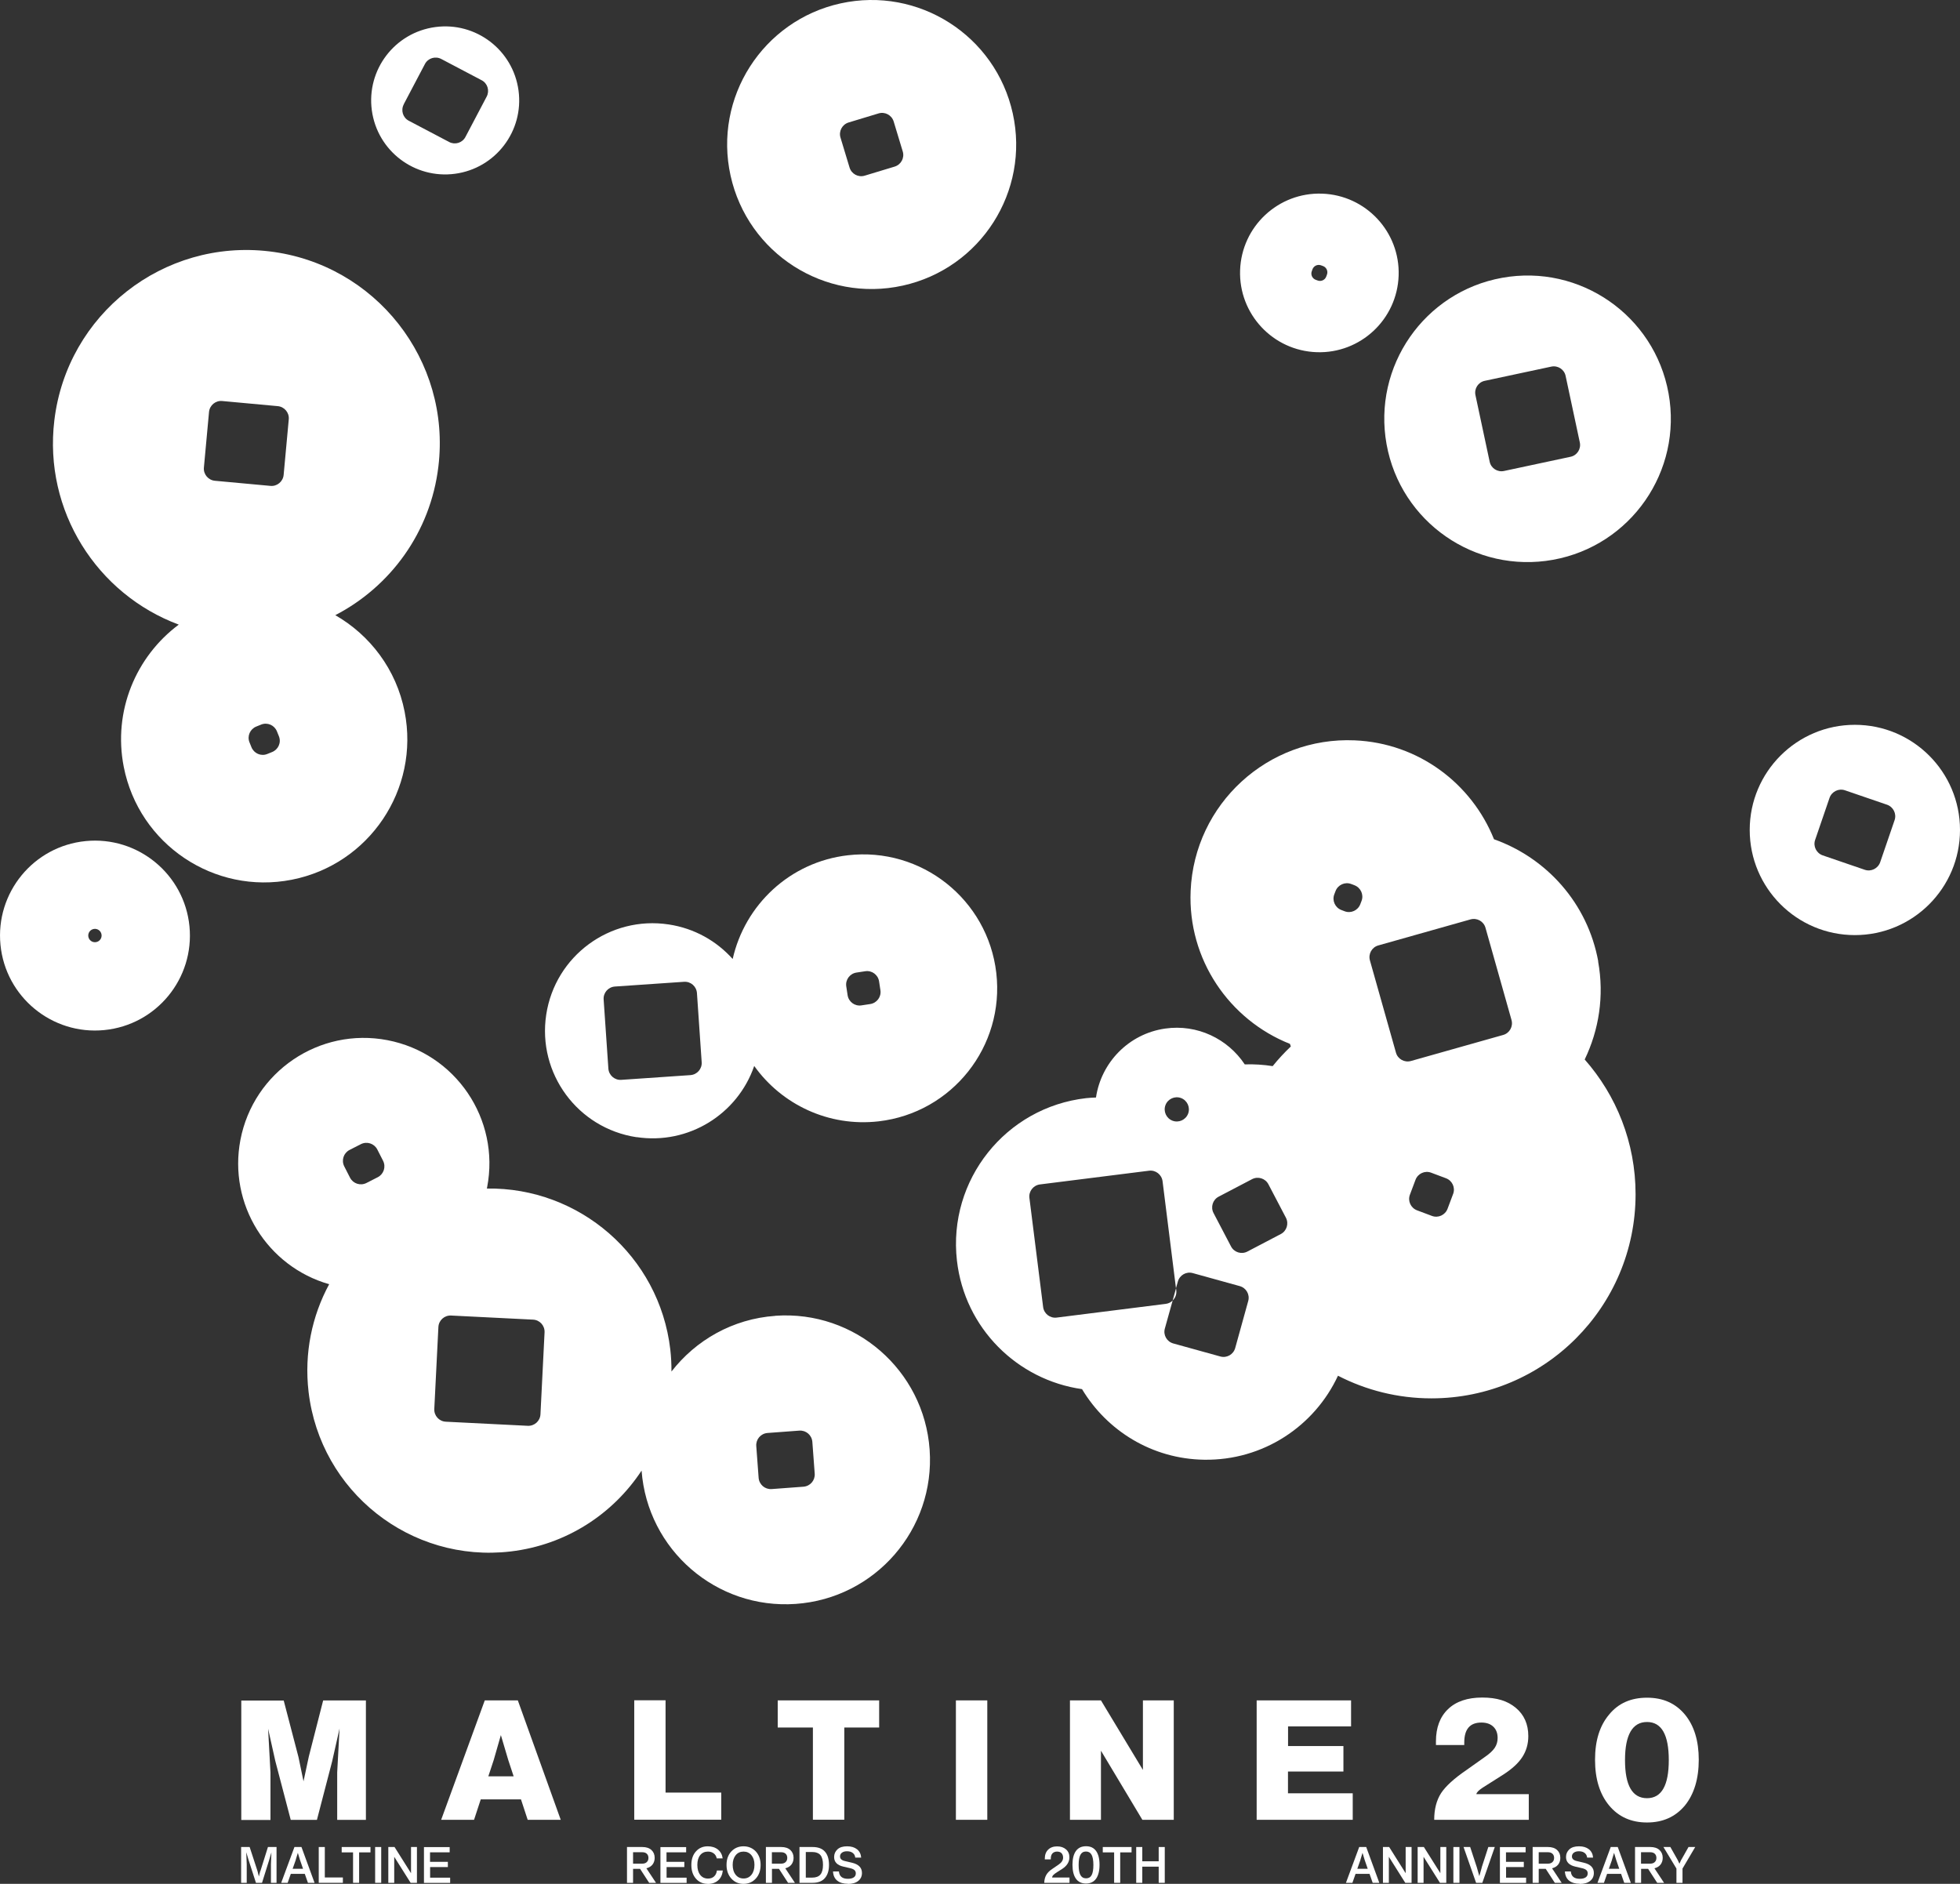
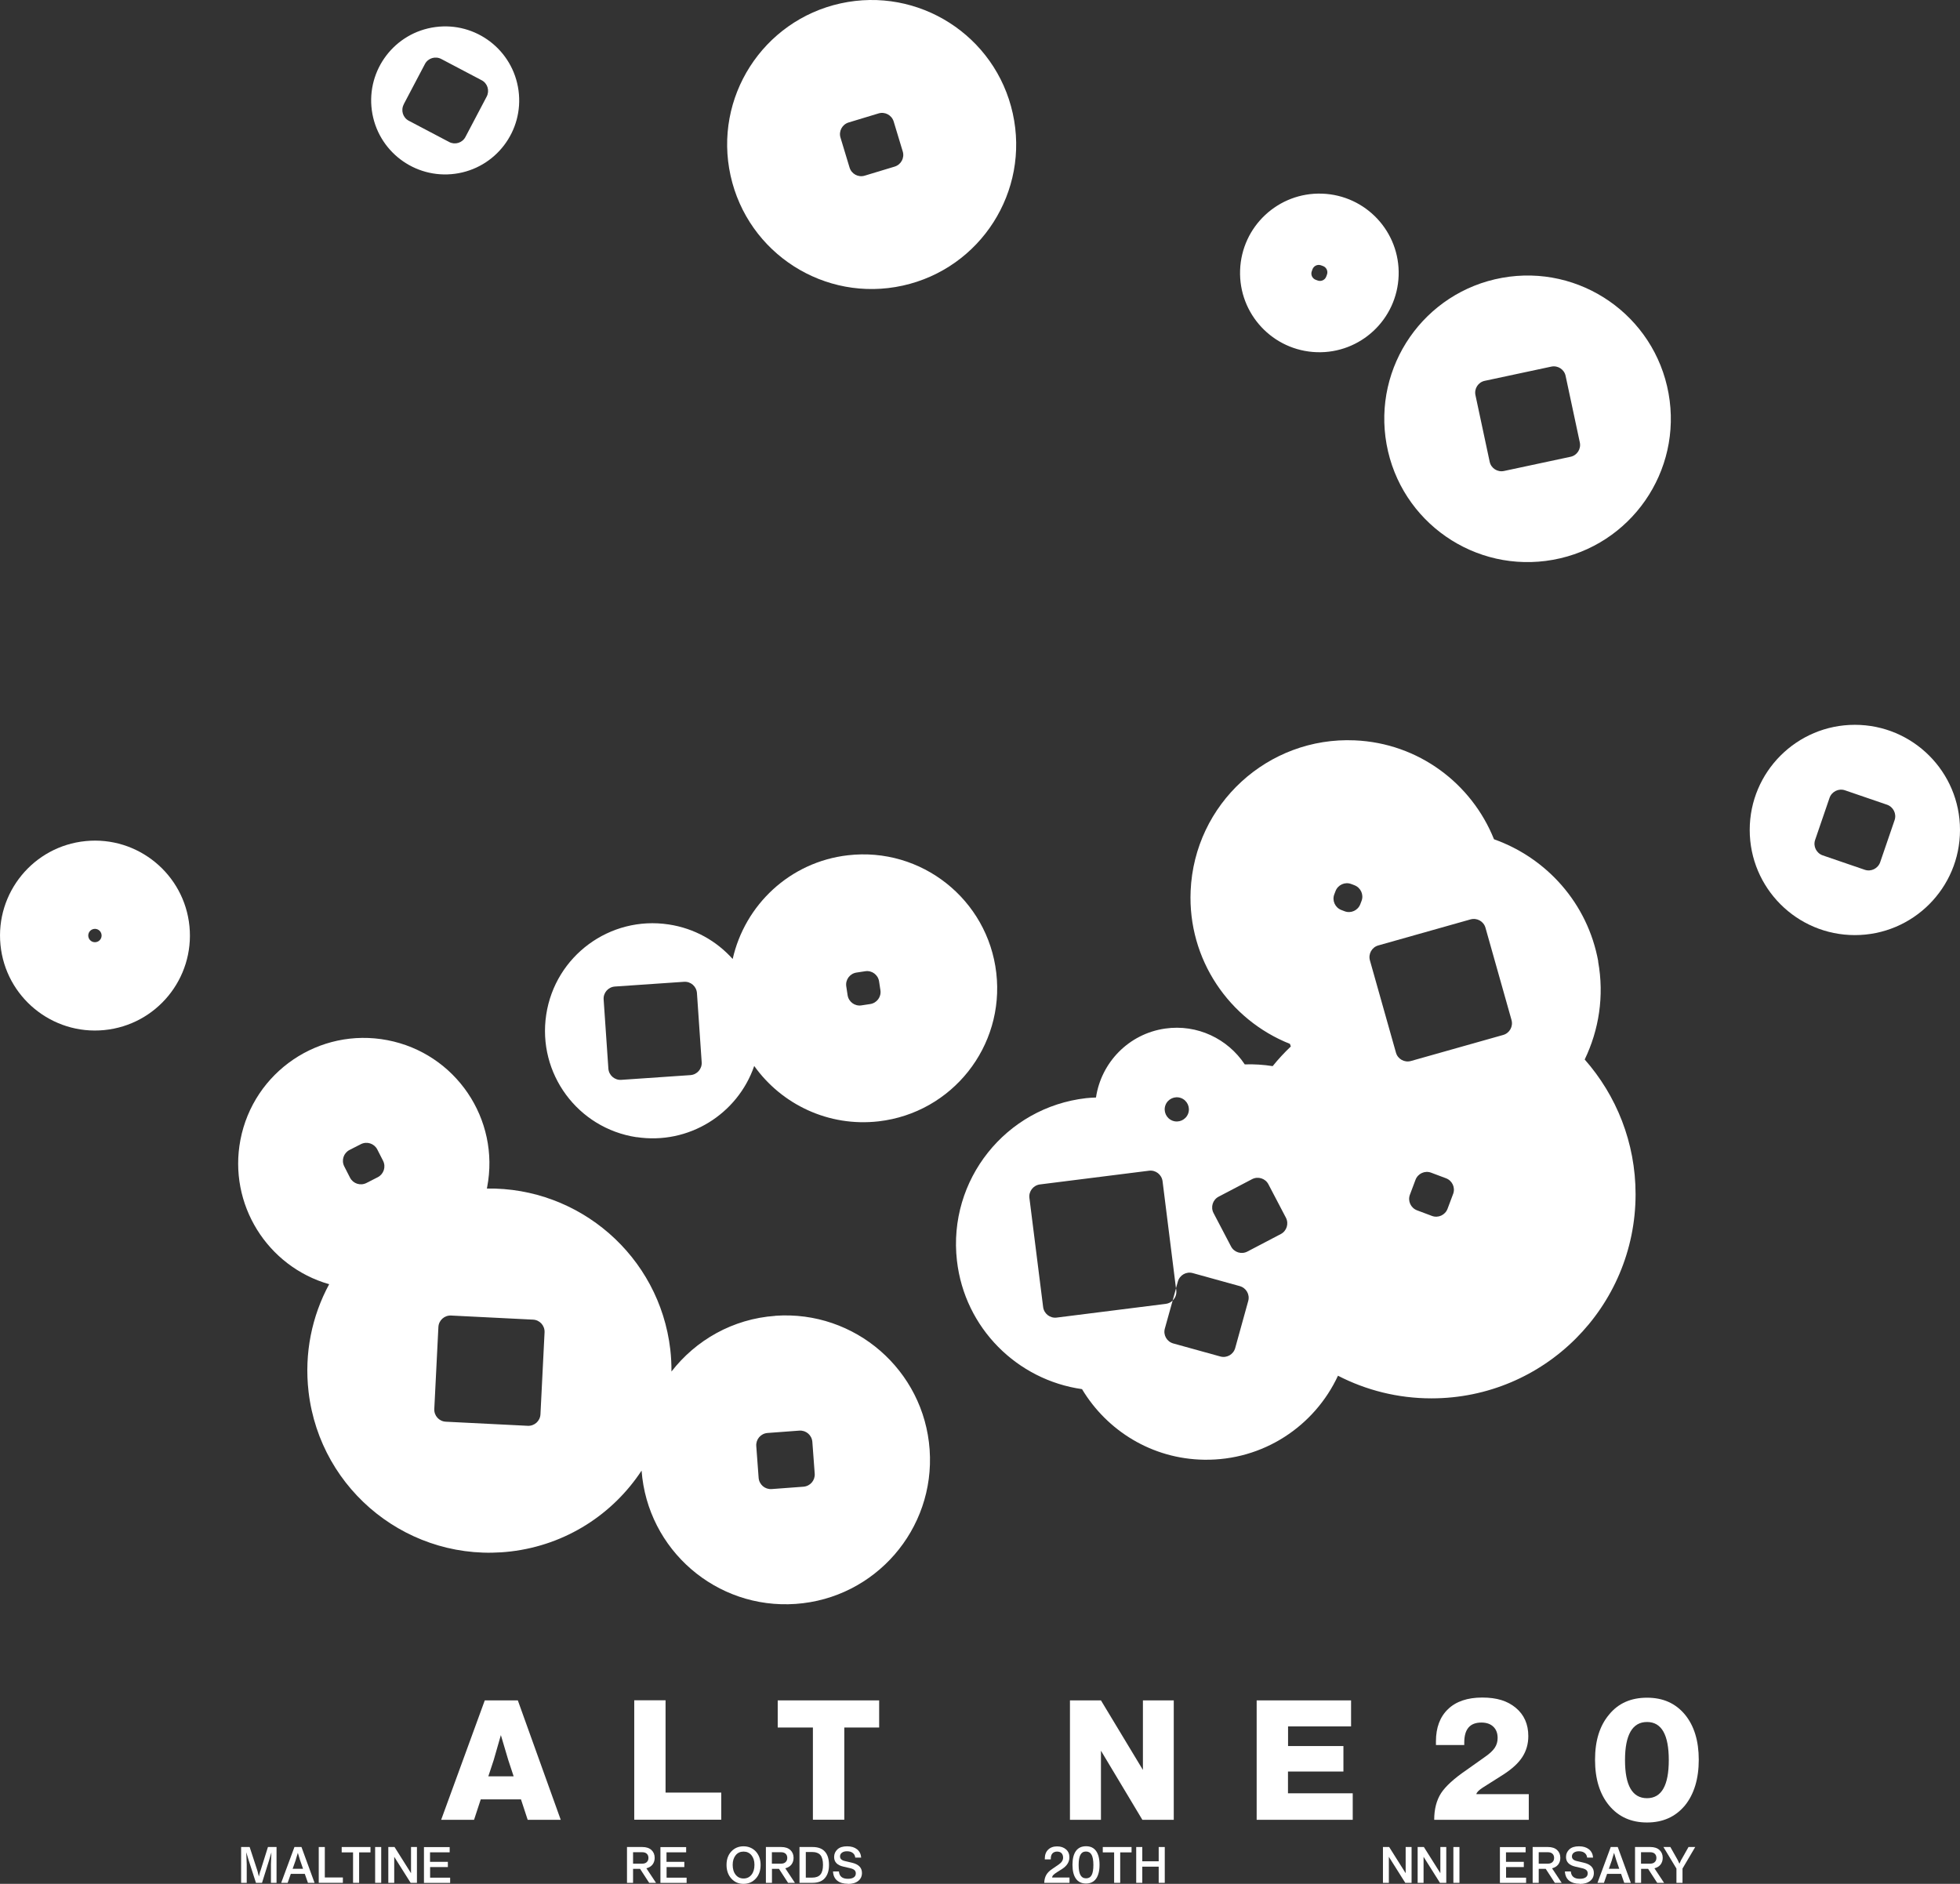
<svg xmlns="http://www.w3.org/2000/svg" id="_レイヤー_2" data-name="レイヤー 2" viewBox="0 0 248.49 238.83">
  <rect x="0" y="0" width="248.49" height="238.83" fill="#333333" stroke="none" />
  <defs>
    <style>
      .cls-1 {
        fill: #fff;
      }
    </style>
  </defs>
  <g id="design">
    <g>
      <g>
        <g>
-           <path class="cls-1" d="M39.14,222.74l1.83-7.16h5.42v15.14h-3.64v-6.02l.3-5.57-.94,4.17-1.93,7.42h-3.32l-1.96-7.48-.91-4.08.3,5.55v6.02h-3.7v-15.14h5.38l1.87,7.16.64,3.08.66-3.08Z" />
          <path class="cls-1" d="M71.09,230.71h-4.19l-.85-2.59h-5.1l-.85,2.59h-4.17l5.53-15.14h4.19l5.44,15.14ZM62.59,223.14l-.68,2.06h3.21l-.68-2.06-.94-3.17-.91,3.17Z" />
          <path class="cls-1" d="M84.38,215.57v11.69h7.06v3.44h-11.03v-15.14h3.98Z" />
          <path class="cls-1" d="M98.6,215.57h12.86v3.44h-4.42v11.69h-3.98v-11.69h-4.46v-3.44Z" />
-           <path class="cls-1" d="M125.17,230.71h-3.98v-15.14h3.98v15.14Z" />
+           <path class="cls-1" d="M125.17,230.71h-3.98h3.98v15.14Z" />
          <path class="cls-1" d="M144.9,224.37v-8.8h3.91v15.14h-3.98l-5.25-8.76v8.76h-3.93v-15.14h3.93l5.31,8.8Z" />
          <path class="cls-1" d="M163.29,224.59v2.76h8.21v3.36h-12.18v-15.14h11.97v3.3h-7.99v2.49h7.02v3.23h-7.02Z" />
          <path class="cls-1" d="M193.82,230.71h-11.99c0-1.35.29-2.47.87-3.38.58-.88,1.64-1.85,3.19-2.91l2.34-1.66c.6-.41,1.02-.8,1.27-1.17.25-.37.37-.79.37-1.25,0-.61-.18-1.09-.55-1.44-.37-.35-.87-.52-1.51-.52-1.45,0-2.17.84-2.17,2.53v.32h-3.59v-.47c0-1.74.51-3.1,1.53-4.08,1.02-.98,2.47-1.47,4.34-1.47s3.2.43,4.25,1.3c1.06.88,1.59,2.08,1.59,3.59,0,.98-.25,1.86-.75,2.64-.5.78-1.31,1.52-2.41,2.23l-2.62,1.66c-.5.33-.77.6-.81.83h6.65v3.25Z" />
          <path class="cls-1" d="M213.61,228.9c-1.19,1.43-2.79,2.15-4.8,2.15s-3.61-.72-4.8-2.15c-1.19-1.43-1.79-3.37-1.79-5.8s.59-4.32,1.79-5.74c1.16-1.42,2.76-2.13,4.8-2.13s3.61.71,4.8,2.13c1.18,1.43,1.76,3.35,1.76,5.74s-.59,4.37-1.76,5.8ZM208.81,227.97c1.84,0,2.76-1.61,2.76-4.83s-.92-4.83-2.76-4.83-2.79,1.61-2.79,4.83.93,4.83,2.79,4.83Z" />
        </g>
        <g>
          <g>
            <path class="cls-1" d="M33.01,237.22l.96-3.06h1.09v4.54h-.71v-2.34l.06-1.52-.32,1.08-.87,2.78h-.77l-.92-2.85-.31-1.03.06,1.54v2.34h-.71v-4.54h1.08l1,3.06.17.68.17-.68Z" />
            <path class="cls-1" d="M39.88,238.7h-.84l-.4-1.14h-1.77l-.4,1.14h-.82l1.68-4.54h.89l1.66,4.54ZM37.5,235.79l-.4,1.13h1.32l-.39-1.13-.27-.89-.27.89Z" />
            <path class="cls-1" d="M41.18,234.16v3.86h2.29v.68h-3.06v-4.54h.77Z" />
            <path class="cls-1" d="M43.32,234.16h3.65v.68h-1.44v3.86h-.77v-3.86h-1.44v-.68Z" />
            <path class="cls-1" d="M48.33,238.7h-.77v-4.54h.77v4.54Z" />
            <path class="cls-1" d="M52.11,237.48v-3.32h.75v4.54h-.8l-2.08-3.3v3.3h-.75v-4.54h.79l2.09,3.32Z" />
            <path class="cls-1" d="M54.53,236.69v1.36h2.54v.66h-3.32v-4.54h3.26v.66h-2.49v1.21h2.26v.66h-2.26Z" />
          </g>
          <g>
            <path class="cls-1" d="M83.15,238.7h-.85l-1.15-1.77h-.89v1.77h-.77v-4.54h1.95c.49,0,.88.13,1.15.38.27.25.41.58.41.99,0,.33-.09.61-.27.85-.18.23-.44.39-.78.48l1.22,1.84ZM81.42,234.82h-1.16v1.45h1.16c.25,0,.45-.07.58-.2.14-.13.21-.31.21-.53s-.07-.4-.21-.53c-.14-.13-.33-.19-.58-.19Z" />
            <path class="cls-1" d="M84.51,236.69v1.36h2.54v.66h-3.32v-4.54h3.26v.66h-2.49v1.21h2.26v.66h-2.26Z" />
-             <path class="cls-1" d="M89.73,238.83c-.62,0-1.12-.22-1.5-.66-.39-.44-.58-1.02-.58-1.73s.19-1.29.58-1.72c.38-.43.88-.65,1.5-.65.51,0,.95.14,1.29.41.34.28.54.65.6,1.12h-.75c-.06-.27-.18-.48-.38-.63s-.43-.23-.73-.23c-.42,0-.75.15-.99.45s-.36.71-.36,1.24.12.95.36,1.26c.24.31.57.47.99.47.32,0,.58-.09.77-.27.2-.18.32-.43.36-.75h.75c-.06.53-.25.95-.59,1.25s-.78.45-1.33.45Z" />
            <path class="cls-1" d="M94.26,238.83c-.62,0-1.14-.22-1.54-.67-.4-.44-.61-1.02-.61-1.73s.2-1.27.61-1.71c.4-.43.92-.65,1.54-.65s1.15.22,1.56.65c.4.44.61,1.01.61,1.71s-.2,1.29-.61,1.73c-.41.45-.93.67-1.56.67ZM93.27,237.68c.25.31.58.47,1,.47s.75-.16,1-.47c.25-.31.38-.73.38-1.26s-.13-.91-.38-1.22c-.26-.31-.59-.46-1-.46s-.75.15-1,.46c-.25.31-.38.72-.38,1.22s.12.94.38,1.26Z" />
            <path class="cls-1" d="M100.76,238.7h-.85l-1.15-1.77h-.89v1.77h-.77v-4.54h1.95c.49,0,.88.13,1.15.38.27.25.41.58.41.99,0,.33-.09.61-.27.85-.18.23-.44.39-.78.48l1.22,1.84ZM99.02,234.82h-1.16v1.45h1.16c.25,0,.45-.07.58-.2.14-.13.21-.31.21-.53s-.07-.4-.21-.53c-.14-.13-.33-.19-.58-.19Z" />
            <path class="cls-1" d="M101.37,234.16h1.65c.69,0,1.21.19,1.56.58s.52.95.52,1.69-.18,1.28-.53,1.68c-.35.4-.87.59-1.55.59h-1.66v-4.54ZM102.15,238.04h.81c.48,0,.83-.13,1.05-.39.22-.26.33-.67.33-1.23s-.11-.98-.33-1.24c-.22-.26-.59-.39-1.09-.39h-.76v3.24Z" />
            <path class="cls-1" d="M107.5,238.82c-.58,0-1.03-.13-1.36-.4-.33-.27-.5-.65-.53-1.16h.75c.05.62.43.93,1.14.93.32,0,.56-.06.74-.18s.26-.29.26-.51c0-.18-.06-.32-.19-.43-.13-.11-.34-.19-.63-.25l-.74-.17c-.8-.18-1.19-.59-1.19-1.22,0-.39.14-.71.43-.98.29-.26.69-.38,1.22-.38s.94.13,1.26.38c.31.25.49.61.52,1.05h-.75c-.03-.26-.13-.45-.32-.59-.18-.14-.42-.21-.72-.21-.28,0-.49.06-.65.18-.16.12-.24.28-.24.48,0,.3.22.5.66.59l.85.2c.85.2,1.27.63,1.27,1.3,0,.43-.16.76-.47,1.01-.31.25-.75.38-1.32.38Z" />
          </g>
          <g>
            <path class="cls-1" d="M135.58,238.7h-3.19c.01-.39.1-.72.25-.99.15-.27.4-.53.75-.76l.83-.57c.37-.25.56-.54.56-.87,0-.24-.07-.43-.2-.57-.14-.14-.33-.2-.57-.2s-.44.08-.58.23c-.14.15-.21.37-.21.66v.1h-.76v-.09c0-.48.14-.87.42-1.14.28-.28.66-.42,1.14-.42s.84.13,1.13.38c.29.25.43.59.43,1.01,0,.57-.3,1.06-.89,1.45l-.68.43c-.24.15-.4.28-.48.37-.09.09-.13.2-.15.31h2.21v.66Z" />
            <path class="cls-1" d="M137.69,238.79c-.56,0-.99-.2-1.28-.61-.29-.4-.44-.99-.44-1.77s.15-1.35.44-1.75c.29-.4.72-.6,1.28-.6s.98.2,1.27.6c.29.4.44.98.44,1.75s-.15,1.36-.44,1.77c-.29.4-.72.61-1.28.61ZM136.99,237.72c.15.28.39.41.71.41s.55-.14.7-.41c.15-.28.22-.71.22-1.29s-.08-1.02-.23-1.29c-.15-.27-.39-.41-.71-.41s-.55.14-.7.41c-.15.27-.23.7-.23,1.29s.08,1.02.23,1.29Z" />
            <path class="cls-1" d="M139.81,234.16h3.65v.68h-1.44v3.86h-.77v-3.86h-1.44v-.68Z" />
            <path class="cls-1" d="M146.9,235.97v-1.81h.77v4.54h-.77v-2.05h-2.08v2.05h-.77v-4.54h.77v1.81h2.08Z" />
          </g>
          <g>
-             <path class="cls-1" d="M174.86,238.7h-.83l-.4-1.14h-1.77l-.4,1.14h-.82l1.68-4.54h.89l1.66,4.54ZM172.48,235.79l-.4,1.13h1.32l-.39-1.13-.27-.89-.27.89Z" />
            <path class="cls-1" d="M178.21,237.48v-3.32h.75v4.54h-.8l-2.08-3.3v3.3h-.75v-4.54h.79l2.09,3.32Z" />
            <path class="cls-1" d="M182.61,237.48v-3.32h.75v4.54h-.8l-2.08-3.3v3.3h-.75v-4.54h.79l2.09,3.32Z" />
            <path class="cls-1" d="M185.03,238.7h-.77v-4.54h.77v4.54Z" />
-             <path class="cls-1" d="M187.85,236.75l.84-2.59h.82l-1.58,4.54h-.79l-1.59-4.54h.84l.85,2.59.31,1.1.31-1.1Z" />
            <path class="cls-1" d="M190.94,236.69v1.36h2.54v.66h-3.32v-4.54h3.26v.66h-2.49v1.21h2.26v.66h-2.26Z" />
            <path class="cls-1" d="M197.97,238.7h-.85l-1.15-1.77h-.89v1.77h-.77v-4.54h1.95c.49,0,.88.13,1.15.38.27.25.41.58.41.99,0,.33-.09.61-.27.85-.18.23-.44.39-.78.48l1.22,1.84ZM196.24,234.82h-1.16v1.45h1.16c.25,0,.45-.07.58-.2.14-.13.21-.31.21-.53s-.07-.4-.21-.53c-.14-.13-.33-.19-.58-.19Z" />
            <path class="cls-1" d="M200.29,238.82c-.58,0-1.03-.13-1.36-.4-.33-.27-.5-.65-.53-1.16h.75c.05.62.43.93,1.14.93.32,0,.56-.06.74-.18s.26-.29.26-.51c0-.18-.06-.32-.19-.43-.13-.11-.34-.19-.63-.25l-.74-.17c-.79-.18-1.19-.59-1.19-1.22,0-.39.14-.71.43-.98.29-.26.69-.38,1.22-.38s.94.13,1.26.38c.31.25.49.61.52,1.05h-.75c-.03-.26-.14-.45-.32-.59s-.42-.21-.72-.21c-.28,0-.49.06-.65.18-.16.12-.24.28-.24.48,0,.3.22.5.66.59l.85.2c.85.2,1.27.63,1.27,1.3,0,.43-.16.76-.47,1.01-.31.25-.75.38-1.32.38Z" />
            <path class="cls-1" d="M206.75,238.7h-.83l-.4-1.14h-1.77l-.4,1.14h-.82l1.68-4.54h.89l1.66,4.54ZM204.37,235.79l-.4,1.13h1.32l-.39-1.13-.27-.89-.27.89Z" />
            <path class="cls-1" d="M210.95,238.7h-.85l-1.15-1.77h-.89v1.77h-.77v-4.54h1.95c.49,0,.88.13,1.15.38.27.25.41.58.41.99,0,.33-.09.61-.27.85-.18.23-.44.39-.78.48l1.22,1.84ZM209.21,234.82h-1.16v1.45h1.16c.25,0,.45-.07.58-.2.14-.13.21-.31.21-.53s-.07-.4-.21-.53c-.14-.13-.33-.19-.58-.19Z" />
            <path class="cls-1" d="M213.15,235.79l.92-1.63h.85l-1.61,2.73v1.81h-.77v-1.81l-1.65-2.73h.88l.92,1.63.23.49.22-.49Z" />
          </g>
        </g>
      </g>
      <g>
        <path class="cls-1" d="M98.3,166.82c-5.41.38-10.09,3.09-13.17,7.06,0-.93-.04-1.86-.15-2.8-1.39-11.87-11.56-20.58-23.26-20.4.01-.06.03-.11.04-.17,1.66-8.64-4-16.98-12.64-18.64-8.64-1.66-16.98,4-18.64,12.64-1.56,8.16,3.41,16.06,11.25,18.3-2.18,4.03-3.18,8.74-2.61,13.64,1.48,12.66,12.95,21.73,25.62,20.24,7.05-.83,12.98-4.75,16.6-10.25.75,10.05,9.48,17.61,19.54,16.9,10.09-.71,17.69-9.47,16.98-19.55-.71-10.09-9.47-17.69-19.55-16.98ZM47.9,149.24l-1.45.74c-.76.38-1.68.08-2.07-.67l-.74-1.45c-.38-.76-.08-1.68.67-2.07l1.45-.74c.76-.38,1.68-.08,2.07.67l.74,1.45c.38.76.08,1.68-.67,2.07ZM68.52,179.3c-.04.85-.76,1.5-1.61,1.46l-10.39-.52c-.85-.04-1.5-.76-1.46-1.61l.52-10.39c.04-.85.76-1.5,1.61-1.46l10.39.52c.85.04,1.5.76,1.46,1.61l-.52,10.39ZM101.87,188.48l-4.04.3c-.85.06-1.58-.57-1.65-1.42l-.3-4.04c-.06-.85.57-1.58,1.42-1.65l4.04-.3c.85-.06,1.58.57,1.65,1.42l.3,4.04c.06.85-.57,1.58-1.42,1.65Z" />
        <path class="cls-1" d="M190.44,35.22c-9.87,1.78-16.43,11.23-14.65,21.1,1.78,9.87,11.23,16.43,21.1,14.65,9.87-1.78,16.43-11.23,14.65-21.1-1.78-9.87-11.23-16.43-21.1-14.65ZM199.11,57.91l-8.43,1.8c-.83.18-1.65-.35-1.82-1.18l-1.8-8.43c-.18-.83.35-1.65,1.18-1.82l8.43-1.8c.83-.18,1.65.35,1.82,1.18l1.8,8.43c.18.83-.35,1.65-1.18,1.82Z" />
        <path class="cls-1" d="M202.63,121.9c-1.35-7.42-6.58-13.14-13.22-15.5-2.83-7.06-9.56-12.19-17.65-12.54-11.01-.48-20.33,8.06-20.81,19.07-.38,8.72,4.91,16.36,12.59,19.41.04.11.07.22.11.33-.82.78-1.59,1.61-2.3,2.49-1.15-.18-2.33-.26-3.54-.22-2.14-3.23-6.01-5.13-10.1-4.54-4.64.67-8.11,4.33-8.76,8.74-.41.02-.83.03-1.24.08-10.21,1.16-17.55,10.38-16.39,20.59.98,8.6,7.68,15.14,15.86,16.3,3.16,5.27,8.87,8.85,15.47,8.95,7.5.12,14.01-4.26,16.98-10.65,3.55,1.83,7.58,2.87,11.85,2.87,14.3,0,25.88-11.59,25.88-25.88,0-6.55-2.44-12.53-6.45-17.08,1.8-3.74,2.5-8.04,1.7-12.44ZM147.76,140.1c.3-.79,1.19-1.19,1.98-.89.79.3,1.19,1.19.89,1.98-.3.79-1.19,1.19-1.98.89-.79-.3-1.19-1.19-.89-1.98ZM158.25,164.94l-1.65,5.96c-.23.82-1.07,1.3-1.89,1.07l-5.96-1.65c-.82-.23-1.3-1.07-1.07-1.89l.99-3.55c-.23.22-.53.38-.87.42l-13.83,1.74c-.84.11-1.61-.49-1.72-1.33l-1.74-13.83c-.11-.84.49-1.61,1.33-1.72l13.83-1.74c.84-.11,1.61.49,1.72,1.33l1.7,13.57.24-.85c.23-.82,1.07-1.3,1.89-1.07l5.96,1.65c.82.23,1.3,1.07,1.07,1.89ZM162.38,156.45l-4.24,2.22c-.75.39-1.68.1-2.07-.65l-2.22-4.24c-.39-.75-.1-1.68.65-2.07l4.24-2.22c.75-.39,1.68-.1,2.07.65l2.22,4.24c.39.75.1,1.68-.65,2.07ZM172.62,114.21l-.16.42c-.3.79-1.18,1.2-1.98.9l-.42-.16c-.79-.3-1.2-1.19-.9-1.98l.16-.42c.3-.79,1.19-1.2,1.98-.9l.42.16c.79.3,1.2,1.19.9,1.98ZM184.23,151.36l-.71,1.89c-.3.79-1.18,1.2-1.98.9l-1.89-.71c-.79-.3-1.2-1.18-.9-1.98l.71-1.89c.3-.79,1.18-1.2,1.98-.9l1.89.71c.79.3,1.2,1.18.9,1.98ZM190.57,131.21l-11.69,3.3c-.82.23-1.67-.24-1.9-1.06l-3.3-11.69c-.23-.82.24-1.67,1.06-1.9l11.69-3.3c.82-.23,1.67.24,1.9,1.06l3.3,11.69c.23.82-.24,1.67-1.06,1.9Z" />
        <path class="cls-1" d="M235.16,91.89c-7.36,0-13.33,5.97-13.33,13.33s5.97,13.33,13.33,13.33,13.33-5.97,13.33-13.33-5.97-13.33-13.33-13.33ZM240.2,103.97l-1.83,5.34c-.28.8-1.15,1.23-1.95.96l-5.34-1.83c-.8-.28-1.23-1.15-.96-1.95l1.83-5.34c.28-.8,1.15-1.23,1.95-.96l5.34,1.83c.8.28,1.23,1.15.96,1.95Z" />
        <path class="cls-1" d="M166.93,44.65c5.55.19,10.2-4.16,10.39-9.71.19-5.55-4.16-10.2-9.71-10.39-5.55-.19-10.2,4.16-10.39,9.71-.19,5.55,4.16,10.2,9.71,10.39ZM166.3,34.41l.09-.25c.15-.44.63-.68,1.07-.53l.25.09c.44.15.68.63.53,1.07l-.09.25c-.15.44-.63.68-1.07.53l-.25-.09c-.44-.15-.68-.63-.53-1.07Z" />
        <path class="cls-1" d="M114.45,36.21c9.88-2.18,16.13-11.95,13.95-21.83S116.45-1.74,106.57.43c-9.88,2.18-16.13,11.95-13.95,21.83s11.95,16.13,21.83,13.95ZM107.58,15.53l3.8-1.15c.81-.25,1.67.21,1.92,1.02l1.15,3.8c.25.81-.21,1.67-1.02,1.92l-3.8,1.15c-.81.25-1.67-.21-1.92-1.02l-1.15-3.8c-.25-.81.21-1.67,1.02-1.92Z" />
        <path class="cls-1" d="M57.69,22.03c5.14-.69,8.74-5.41,8.05-10.55-.69-5.14-5.41-8.74-10.55-8.05-5.14.69-8.74,5.41-8.05,10.55.69,5.14,5.41,8.74,10.55,8.05ZM51.18,13.23l2.69-5.11c.39-.75,1.32-1.04,2.08-.64l5.11,2.69c.75.39,1.04,1.32.64,2.08l-2.69,5.11c-.39.75-1.32,1.04-2.07.64l-5.11-2.69c-.75-.39-1.04-1.32-.64-2.08Z" />
-         <path class="cls-1" d="M22.66,79.19c-5.42,4.04-8.36,10.95-6.97,18.03,1.93,9.83,11.47,16.24,21.3,14.31,9.83-1.93,16.24-11.47,14.31-21.3-1.05-5.37-4.39-9.71-8.79-12.24,6.96-3.61,12.07-10.48,13.07-18.85,1.62-13.45-7.97-25.66-21.42-27.27s-25.66,7.97-27.27,21.42c-1.38,11.47,5.4,22.04,15.78,25.9ZM34.5,95.34l-.62.25c-.79.32-1.68-.07-2-.86l-.25-.62c-.32-.79.07-1.68.86-2l.62-.25c.79-.32,1.68.07,2,.86l.25.62c.32.79-.07,1.68-.86,2ZM26.5,52.23c.08-.85.83-1.47,1.67-1.39l7.05.65c.84.08,1.47.83,1.39,1.67l-.65,7.05c-.08.84-.83,1.47-1.67,1.39l-7.05-.65c-.84-.08-1.47-.83-1.39-1.67l.65-7.05Z" />
        <path class="cls-1" d="M10.86,106.63c-6.62.65-11.45,6.55-10.8,13.16s6.55,11.45,13.16,10.8c6.62-.65,11.45-6.55,10.8-13.16s-6.55-11.45-13.16-10.8ZM12.8,118.97c-.2.42-.71.6-1.13.4-.42-.2-.6-.71-.4-1.13.2-.42.71-.6,1.13-.4.42.2.6.71.4,1.13Z" />
        <path class="cls-1" d="M80.7,144.16c6.61,1,12.82-2.92,14.92-9.02,3.47,4.87,9.42,7.75,15.78,7.02,9.31-1.08,15.99-9.5,14.91-18.82-1.08-9.31-9.5-15.99-18.82-14.91-7.36.85-13.06,6.3-14.6,13.15-2.04-2.28-4.85-3.89-8.11-4.38-7.45-1.13-14.4,3.99-15.53,11.44-1.13,7.45,3.99,14.4,11.44,15.53ZM108.58,123.3l1.12-.17c.84-.13,1.62.45,1.75,1.29l.17,1.12c.13.84-.45,1.62-1.29,1.75l-1.12.17c-.84.13-1.62-.45-1.75-1.29l-.17-1.12c-.13-.84.45-1.62,1.29-1.75ZM77.96,125.07l8.76-.6c.85-.06,1.58.58,1.64,1.43l.6,8.76c.06.85-.58,1.58-1.43,1.64l-8.76.6c-.85.06-1.58-.58-1.64-1.43l-.6-8.76c-.06-.85.58-1.58,1.43-1.64Z" />
        <path class="cls-1" d="M149.13,163.57l-.03-.25-.43,1.55c.34-.32.52-.79.46-1.29Z" />
      </g>
    </g>
  </g>
</svg>